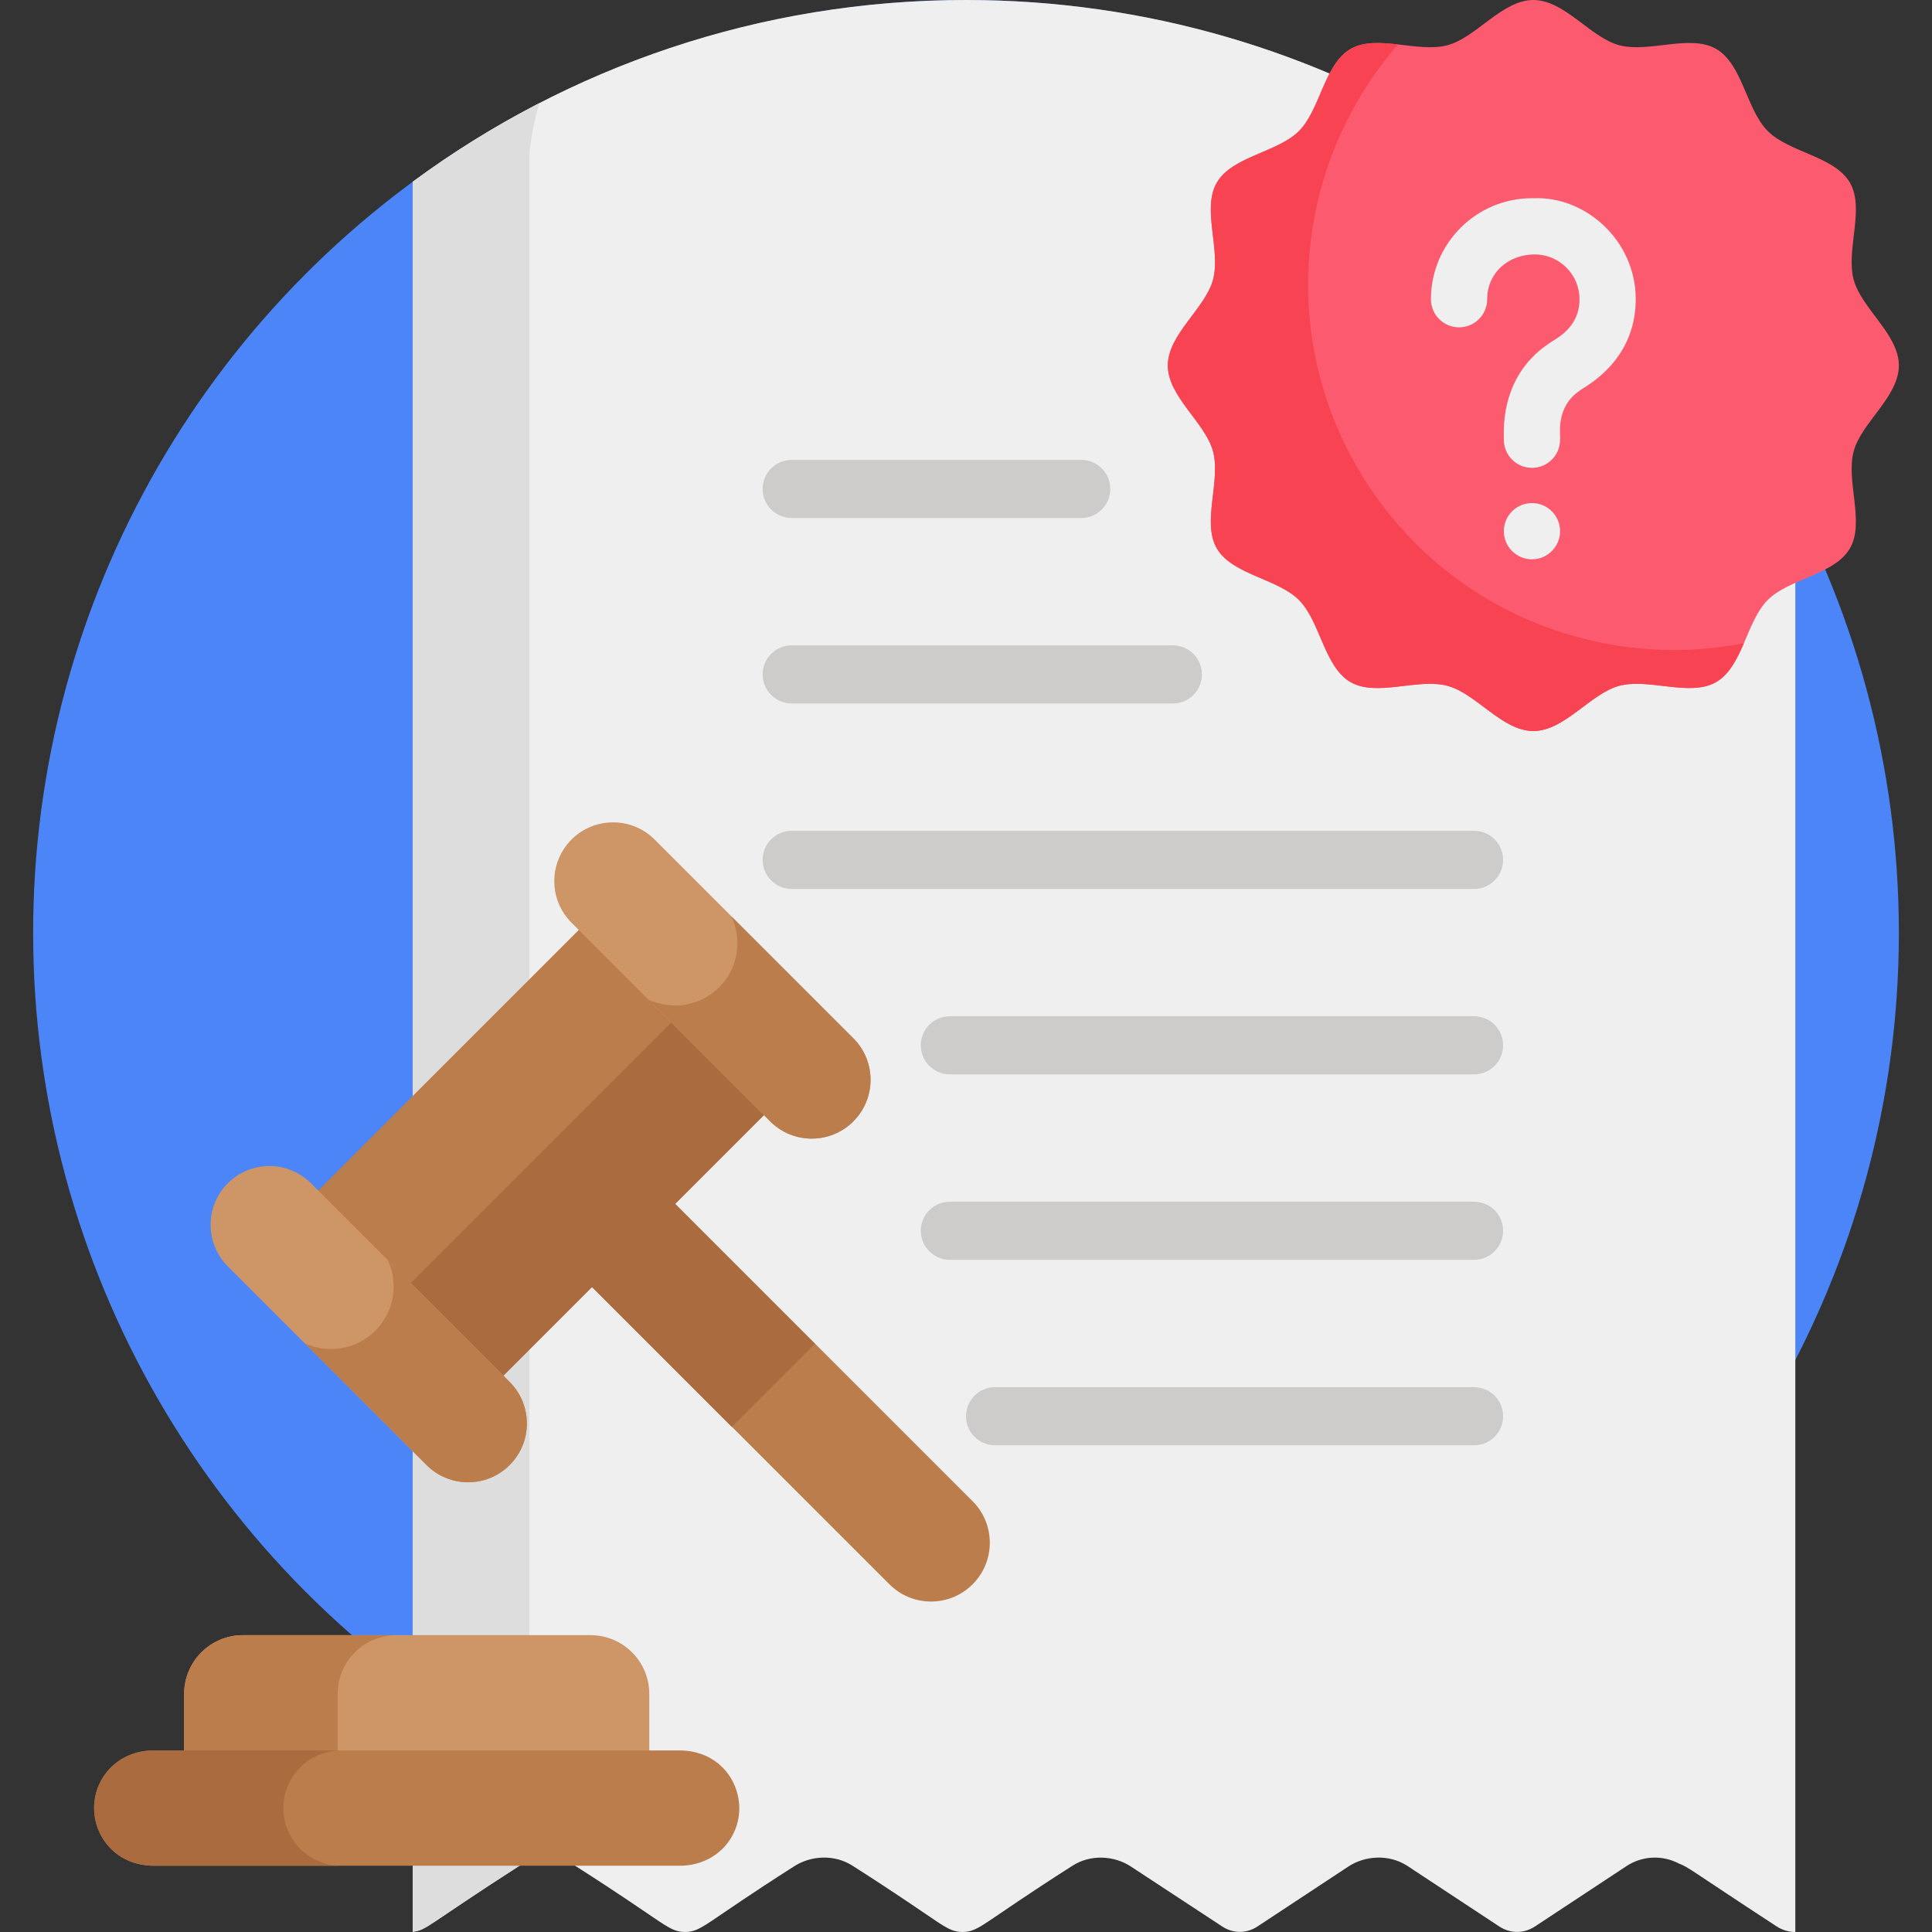
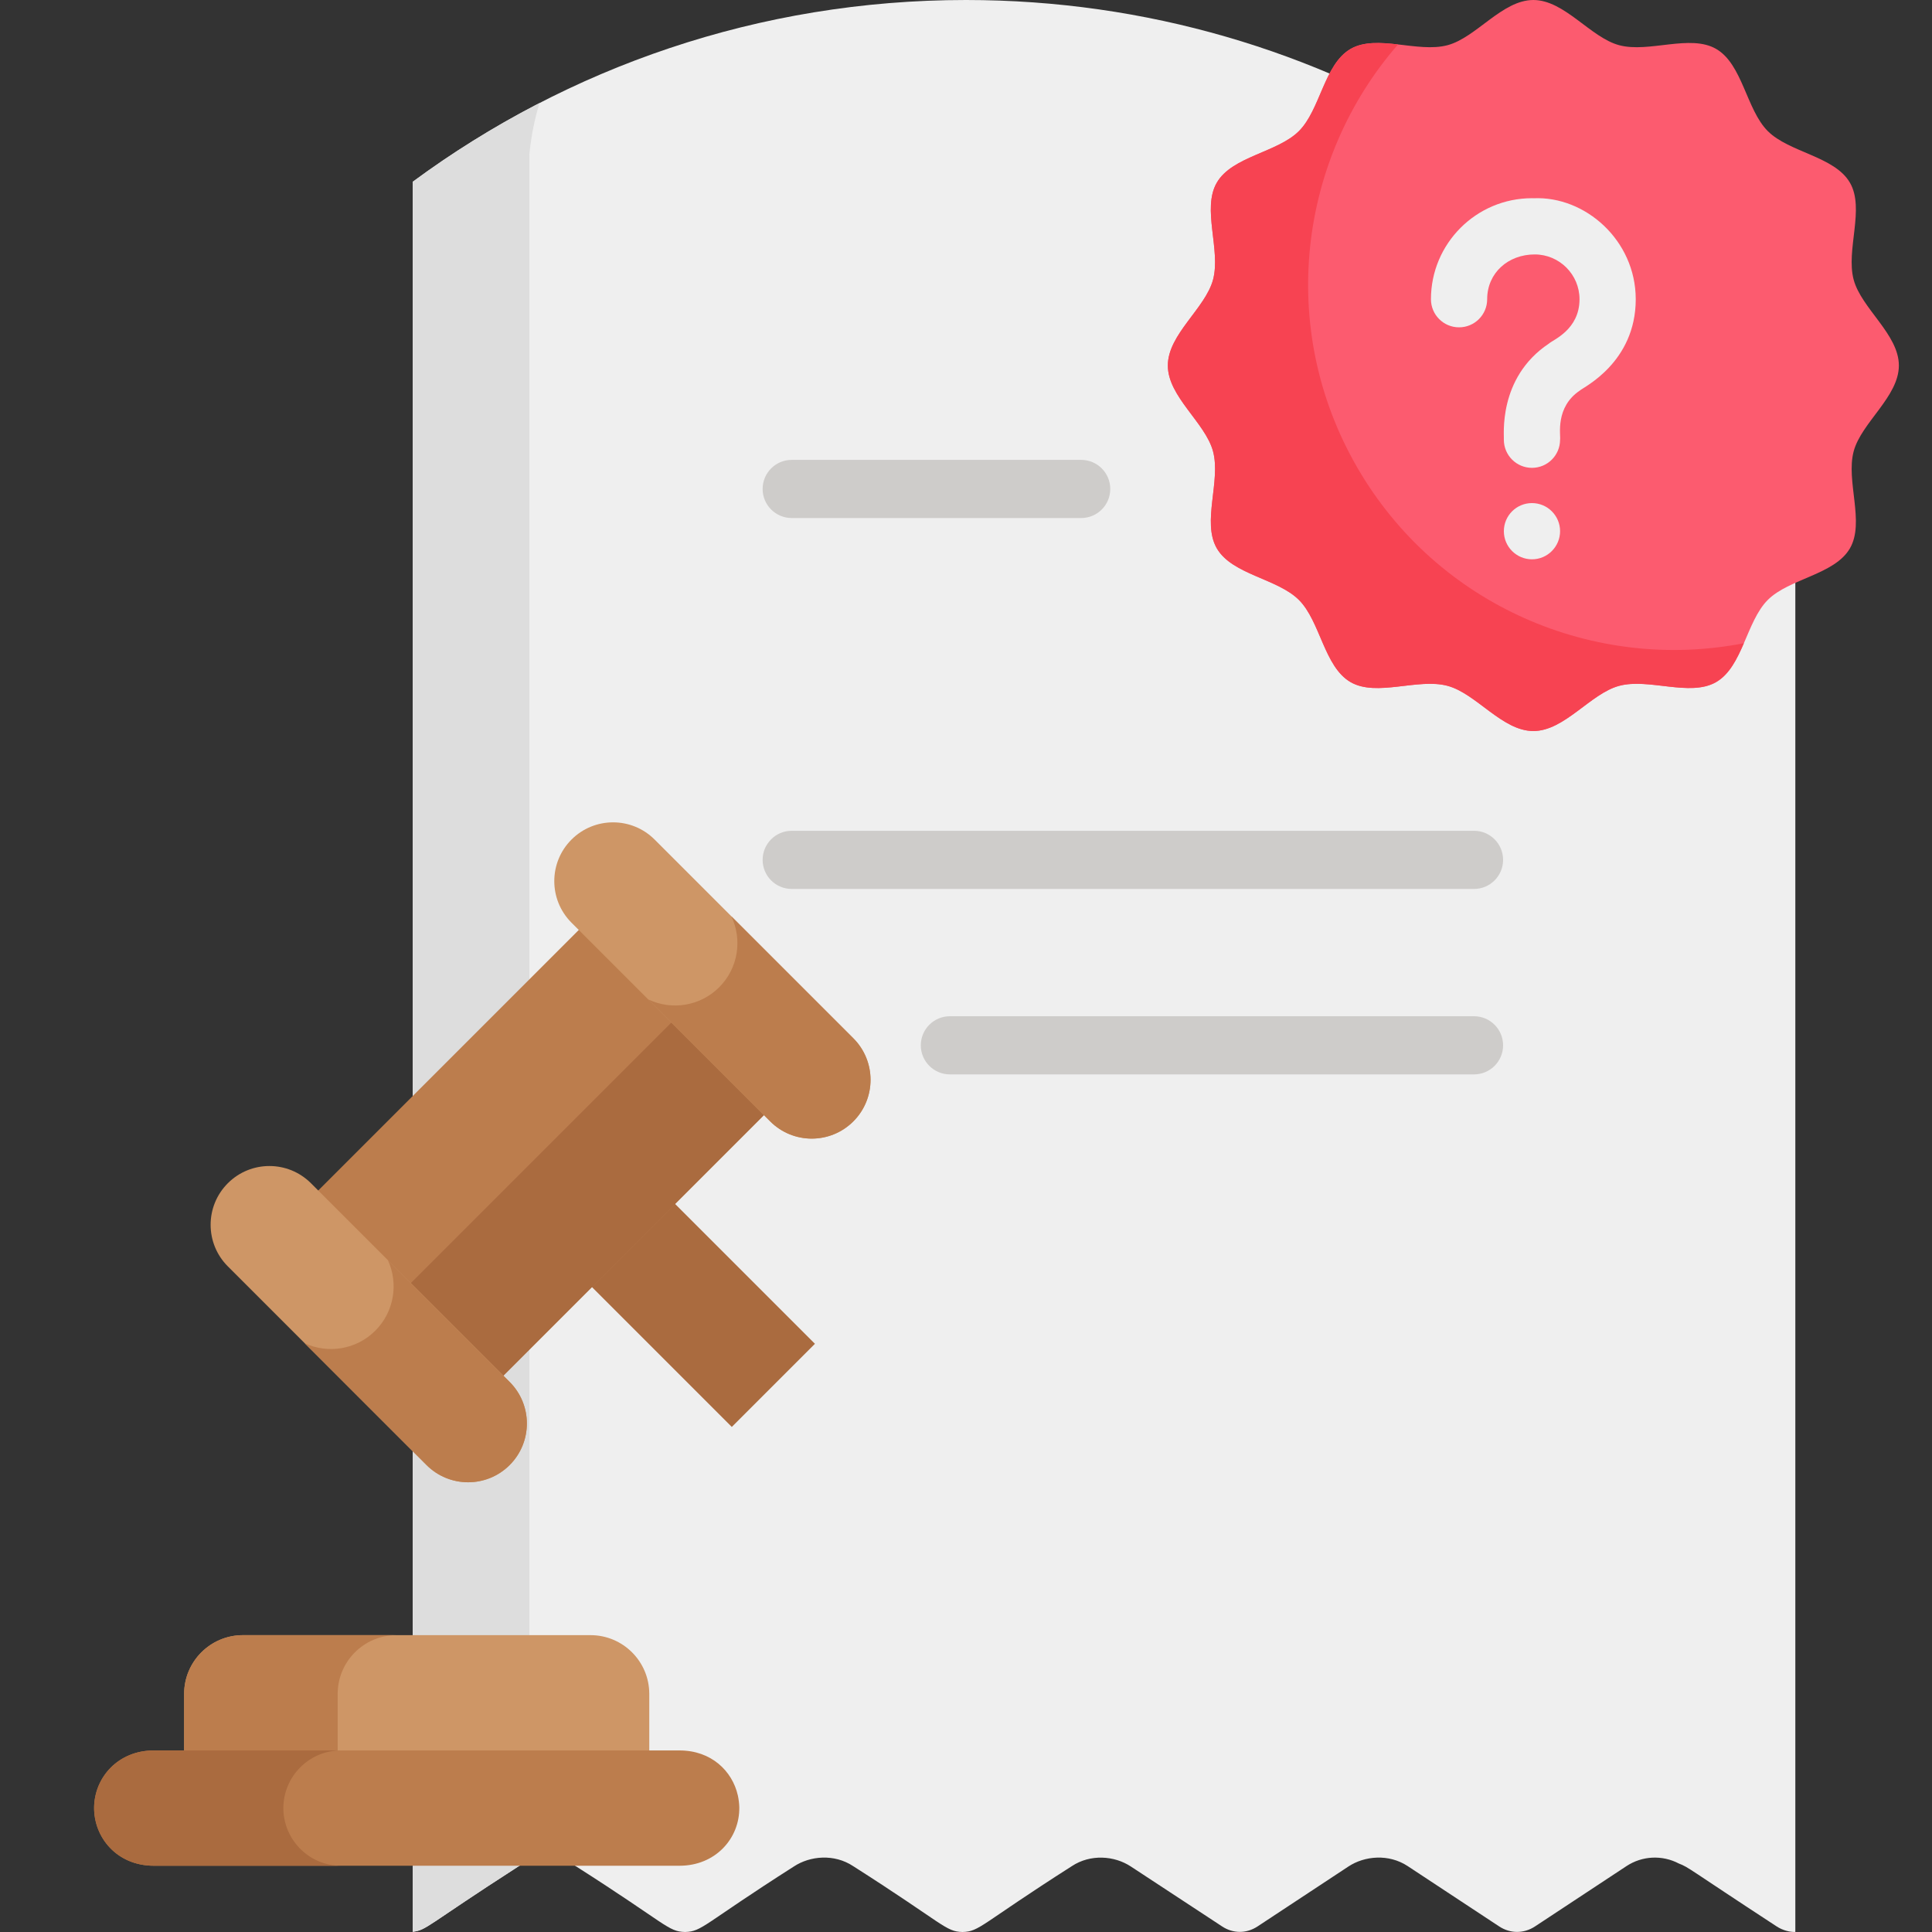
<svg xmlns="http://www.w3.org/2000/svg" version="1.1" id="Capa_1" x="0px" y="0px" viewBox="0 0 512 512" style="enable-background:new 0 0 512 512;" xml:space="preserve">
  <rect x="0" y="0" width="512" height="512" fill="#333333" stroke="none" />
-   <circle style="fill: #4b85f8;" cx="256" cy="247.22" r="247.22" />
  <path style="fill:#EFEFEF;" d="M152.714,494.639c24.143,15.384,24.26,17.234,28.832,17.361c4.577-0.126,4.703-1.986,28.835-17.361  c4.285-2.825,10.678-3.417,15.7-0.106c24.303,15.487,24.423,17.343,28.998,17.467c4.575-0.126,4.685-1.974,28.989-17.466  c4.888-3.224,11.232-2.786,15.617,0.105c27.455,18.021,23.846,15.663,24.173,15.878c2.893,1.906,6.432,1.964,9.412,0l24.081-15.878  c4.281-2.823,10.677-3.417,15.701-0.106l24.244,15.984c2.916,1.922,6.519,1.971,9.507-0.001l24.235-15.983  c4.179-2.756,9.492-2.98,13.862-0.688c2.812,1.102,2.12,1.116,25.928,16.67c1.587,1.046,3.518,1.535,4.953,1.465  c0-115.45,0-251.875,0-378.049C434.698,54.385,351.703,0,256,0c-54.9,0-105.611,17.906-146.637,48.181  c0,171.519,0,292.886,0,463.758c3.773-0.459,3.36-1.448,27.989-17.3C142.011,491.566,148.054,491.566,152.714,494.639z" />
  <path style="fill:#DDDDDD;" d="M137.352,494.639c0.432-0.285,0.878-0.534,1.331-0.766c0.063-0.032,0.126-0.066,0.19-0.097  c0.465-0.229,0.939-0.433,1.421-0.607c0-163.18,0-283.317,0-452.334c0.471-4.746,1.371-9.284,2.691-13.526  c-11.788,6.072-23.03,13.056-33.622,20.873c0,171.519,0,292.886,0,463.758C113.137,511.48,112.774,510.458,137.352,494.639z" />
-   <path style="fill:#BC7D4D;" d="M156.68,340.825l79.036,79.036c6.083,6.083,15.947,6.083,22.03,0c6.083-6.083,6.083-15.947,0-22.03  l-79.036-79.036L156.68,340.825z" />
  <rect x="159.976" y="332.863" transform="matrix(-0.707 -0.707 0.707 -0.707 71.706 726.588)" style="fill:#AA6B3F;" width="52.717" height="31.16" />
  <path style="fill:#CE9666;" d="M156.488,433.331c-16.709,0-69.448,0-92.116,0c-8.603,0-15.578,6.974-15.578,15.577v18.643  c48.466,0,81.569,0,123.271,0v-18.643C172.066,440.305,165.092,433.331,156.488,433.331z" />
  <g>
    <path style="fill:#BC7D4D;" d="M105.065,433.331c-10.998,0-31.482,0-40.693,0c-8.603,0-15.578,6.974-15.578,15.577v18.643   c8.618,0,32.127,0,40.693,0v-18.643C89.487,440.305,96.461,433.331,105.065,433.331z" />
    <rect x="86.205" y="270.587" transform="matrix(-0.707 0.707 -0.707 -0.707 460.916 419.655)" style="fill:#BC7D4D;" width="114.679" height="69.399" />
  </g>
  <rect x="98.478" y="300.206" transform="matrix(-0.707 0.707 -0.707 -0.707 490.544 431.924)" style="fill:#AA6B3F;" width="114.679" height="34.702" />
-   <path style="fill:#CE9666;" d="M135.065,388.256c-6.083,6.083-15.947,6.083-22.03,0L60.379,335.6c-6.083-6.083-6.083-15.947,0-22.03  s15.947-6.083,22.03,0l52.656,52.655C141.148,372.31,141.148,382.173,135.065,388.256z" />
+   <path style="fill:#CE9666;" d="M135.065,388.256c-6.083,6.083-15.947,6.083-22.03,0L60.379,335.6c-6.083-6.083-6.083-15.947,0-22.03  s15.947-6.083,22.03,0l52.656,52.655C141.148,372.31,141.148,382.173,135.065,388.256" />
  <path style="fill:#BC7D4D;" d="M135.065,366.226l-32.263-32.263c2.811,6.139,1.708,13.63-3.346,18.684s-12.545,6.157-18.683,3.346  l32.263,32.263c6.083,6.083,15.947,6.083,22.03,0C141.148,382.173,141.148,372.309,135.065,366.226z" />
  <path style="fill:#CE9666;" d="M226.141,297.18c-6.083,6.083-15.947,6.083-22.03,0l-52.656-52.656  c-6.083-6.083-6.083-15.947,0-22.03c6.083-6.083,15.947-6.083,22.03,0l52.656,52.656  C232.224,281.234,232.224,291.097,226.141,297.18z" />
  <g>
    <path style="fill:#BC7D4D;" d="M226.141,275.151l-32.328-32.328c2.93,6.146,1.869,13.721-3.22,18.81s-12.664,6.15-18.81,3.22   l32.328,32.328c6.083,6.083,15.947,6.083,22.03,0C232.224,291.097,232.224,281.234,226.141,275.151z" />
    <path style="fill:#BC7D4D;" d="M195.922,478.918c-0.011-0.766-0.157-2.078-0.365-3.029c-0.008-0.033-0.016-0.066-0.024-0.099   c-1.455-6.443-7.025-11.904-15.435-11.904c-92.97,0-54.21,0-139.335,0c-9.474,0-15.695,7.138-15.824,15.033   c-0.111,7.931,5.974,15.522,15.824,15.522c33.075,0,108.932,0,139.335,0C189.581,494.44,196.067,487.205,195.922,478.918z" />
  </g>
  <path style="fill:#AA6B3F;" d="M75.092,478.918c0.133-8.113,6.753-15.033,15.275-15.033c-7.018,0-42.641,0-49.604,0  c-9.474,0-15.695,7.138-15.824,15.033c-0.111,7.931,5.974,15.522,15.824,15.522c10.496,0,39.094,0,49.604,0  C81.743,494.44,74.974,487.33,75.092,478.918z" />
  <g>
    <path style="fill:#CECCCA;" d="M294.232,129.579c0-4.256-3.45-7.706-7.706-7.706H209.81c-4.256,0-7.705,3.45-7.705,7.706   c0,4.256,3.45,7.705,7.705,7.705h76.716C290.782,137.284,294.232,133.835,294.232,129.579z" />
-     <path style="fill:#CECCCA;" d="M318.518,178.726c0-4.256-3.45-7.706-7.705-7.706H209.811c-4.256,0-7.705,3.449-7.705,7.706   c0,4.256,3.45,7.705,7.705,7.705h101.002C315.068,186.431,318.518,182.981,318.518,178.726z" />
    <path style="fill:#CECCCA;" d="M390.63,235.578H209.81c-4.256,0-7.705-3.449-7.705-7.705s3.45-7.705,7.705-7.705h180.82   c4.256,0,7.705,3.449,7.705,7.705C398.336,232.128,394.886,235.578,390.63,235.578z" />
-     <path style="fill:#CECCCA;" d="M390.63,383.018H263.705c-4.256,0-7.705-3.449-7.705-7.705s3.45-7.705,7.705-7.705H390.63   c4.256,0,7.705,3.449,7.705,7.705S394.886,383.018,390.63,383.018z" />
-     <path style="fill:#CECCCA;" d="M390.63,318.46c-14.917,0-122.191,0-138.901,0c-4.256,0-7.705,3.449-7.705,7.705   c0,4.256,3.45,7.705,7.705,7.705c16.061,0,120.634,0,138.901,0c4.256,0,7.705-3.449,7.705-7.705   C398.336,321.909,394.886,318.46,390.63,318.46z" />
    <path style="fill:#CECCCA;" d="M251.729,284.724c16.061,0,120.634,0,138.901,0c4.256,0,7.705-3.449,7.705-7.705   c0-4.256-3.45-7.705-7.705-7.705c-14.917,0-122.191,0-138.901,0c-4.256,0-7.705,3.449-7.705,7.705   C244.023,281.275,247.473,284.724,251.729,284.724z" />
  </g>
  <path style="fill:#FC5B6F;" d="M503.22,96.865c0,8.27-9.942,15.122-11.98,22.749c-2.109,7.891,3.012,18.785-0.986,25.694  c-4.055,7.009-16.087,7.994-21.775,13.682s-6.674,17.72-13.682,21.775c-6.909,3.997-17.802-1.124-25.693,0.985  c-7.627,2.038-14.479,11.98-22.749,11.98s-15.122-9.942-22.749-11.98c-7.891-2.109-18.785,3.012-25.694-0.985  c-7.008-4.055-7.994-16.087-13.682-21.775c-5.688-5.688-17.72-6.674-21.775-13.683c-3.997-6.909,1.124-17.802-0.985-25.693  c-2.038-7.627-11.98-14.479-11.98-22.749s9.942-15.122,11.98-22.749c2.109-7.891-3.012-18.785,0.985-25.694  c4.055-7.008,16.087-7.994,21.775-13.682s6.674-17.72,13.682-21.775c6.909-3.997,17.802,1.124,25.693-0.985  C391.232,9.942,398.085,0,406.354,0c8.27,0,15.122,9.942,22.749,11.98c7.891,2.109,18.785-3.012,25.694,0.985  c7.009,4.055,7.994,16.087,13.682,21.775c5.688,5.688,17.72,6.674,21.775,13.682c3.997,6.909-1.124,17.802,0.985,25.693  C493.278,81.744,503.22,88.596,503.22,96.865z" />
  <path style="fill:#F74352;" d="M359.65,123.83c-21.243-36.793-15.583-81.715,10.844-112.053c-4.512-0.514-8.905-0.798-12.354,1.078  c-0.073,0.042-0.146,0.08-0.219,0.122c-0.071,0.041-0.14,0.084-0.211,0.126c-6.818,4.172-7.85,16.007-13.48,21.637  c-5.683,5.682-17.696,6.673-21.763,13.663c-0.009,0.015-0.017,0.031-0.026,0.046c-3.969,6.911,1.135,17.785-0.972,25.667  c-2.039,7.627-11.981,14.479-11.981,22.749c0,8.269,9.942,15.122,11.98,22.749c2.087,7.808-2.891,18.55,0.876,25.468  c0.041,0.072,0.08,0.144,0.121,0.216c0.041,0.072,0.085,0.141,0.127,0.213c4.173,6.817,16.007,7.849,21.636,13.479  c5.682,5.682,6.673,17.694,13.662,21.761c0.017,0.01,0.033,0.019,0.05,0.028c6.911,3.967,17.784-1.135,25.664,0.971  c7.627,2.038,14.48,11.98,22.749,11.98c8.269,0,15.122-9.942,22.749-11.98c7.808-2.087,18.548,2.891,25.467-0.876  c0.072-0.042,0.145-0.08,0.217-0.122c0.074-0.043,0.145-0.088,0.219-0.131c3.378-2.071,5.341-6.015,7.14-10.164  C422.65,178.193,380.899,160.633,359.65,123.83z" />
  <g>
    <path style="fill:#EFEFEF;" d="M405.988,133.323c-4.108,0-7.45,3.32-7.45,7.45c0,4.118,3.353,7.45,7.45,7.45   c4.172,0,7.45-3.414,7.45-7.45C413.438,136.672,410.109,133.323,405.988,133.323z" />
    <path style="fill:#EFEFEF;" d="M433.487,79.22c-0.044-15.554-13.418-27.332-27.135-26.675c-0.122-0.006-0.243-0.018-0.366-0.018   c-14.761,0-26.77,12.01-26.77,26.77c0,4.115,3.336,7.45,7.45,7.45s7.45-3.335,7.45-7.45c0-6.954,5.549-11.87,12.603-11.87   c6.545,0,11.87,5.325,11.87,11.87c0,0.006,0.001,0.011,0.001,0.011c-0.012,8.114-7.075,10.754-8.109,11.744   c-13.731,9.134-11.788,24.769-11.943,25.482c0,4.115,3.336,7.45,7.45,7.45s7.45-3.335,7.45-7.45   c0.215-1.179-1.399-8.624,5.297-13.077c0.735-0.757,14.757-7.324,14.757-24.161C433.491,79.272,433.488,79.246,433.487,79.22z" />
  </g>
</svg>